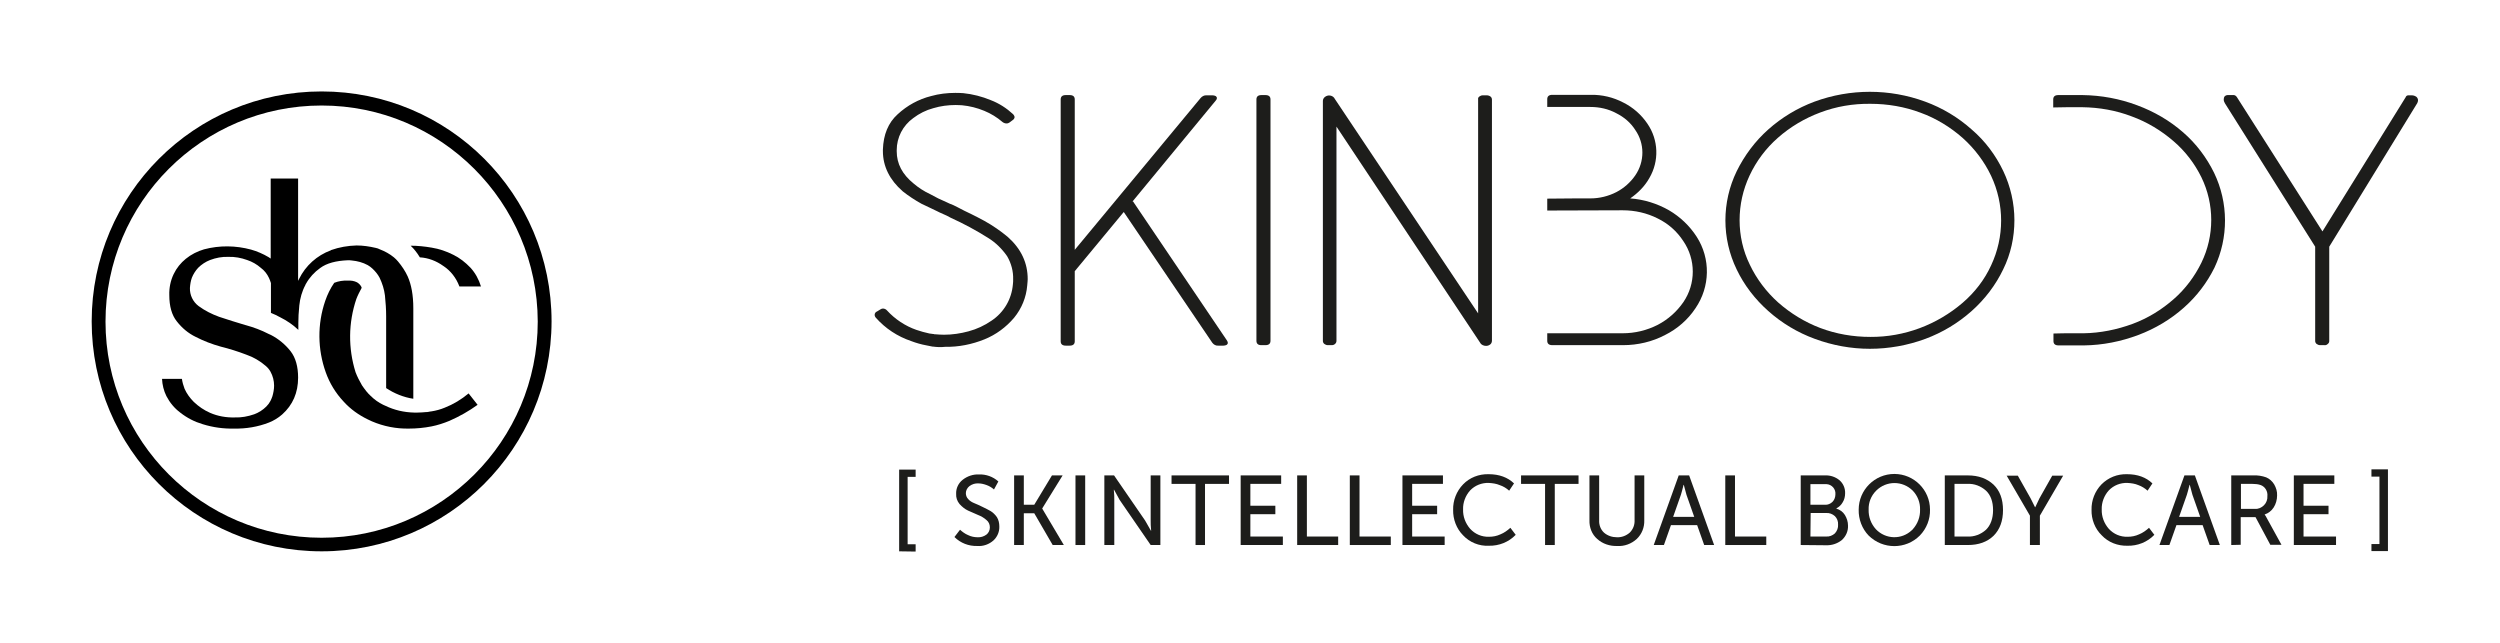
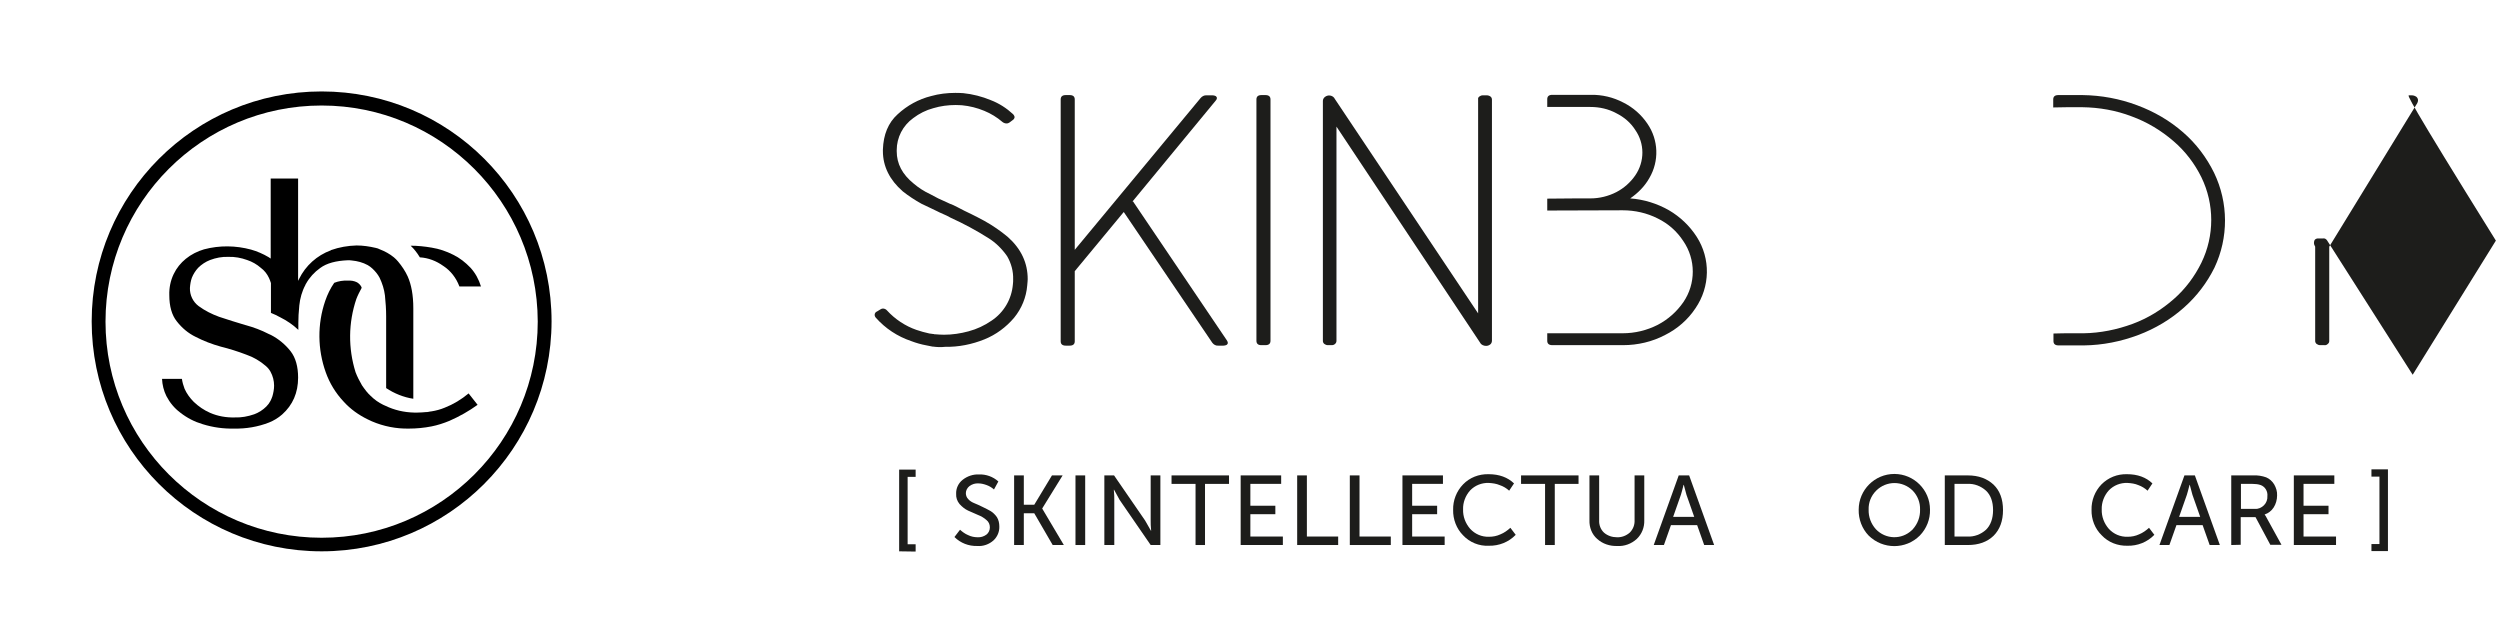
<svg xmlns="http://www.w3.org/2000/svg" version="1.1" id="Слой_1" x="0px" y="0px" viewBox="0 0 1030.7 265" style="enable-background:new 0 0 1030.7 265;" xml:space="preserve">
  <style type="text/css"> .st0{fill:#1D1D1B;} </style>
  <path class="st0" d="M384.7,142.9h-0.2l-0.5-0.1l-2-0.4c-2.2-0.4-4.3-1-6.4-1.8c-5.6-1.9-10.6-5.2-14.5-9.6 c-0.3-0.3-0.5-0.8-0.5-1.2c0-0.6,0.4-1.2,1-1.4l1.3-0.8c0.3-0.2,0.7-0.4,1.1-0.4c0.6,0,1.3,0.3,1.7,0.8c3.3,3.6,7.5,6.4,12.1,8 c1.8,0.6,3.5,1.1,5.4,1.5l0.8,0.1l0.7,0.1c0.2,0,0.3,0,0.5,0.1h0.2c1.3,0.1,2.5,0.2,3.8,0.2c3.4,0,6.8-0.5,10.1-1.4 c3.4-0.9,6.6-2.4,9.5-4.4c5.1-3.4,8.3-8.9,8.8-15c0.1-0.7,0.1-1.3,0.1-2c0.1-3.4-0.8-6.7-2.5-9.6c-2.1-3-4.7-5.6-7.8-7.5 c-4.9-3.1-10.1-5.9-15.4-8.3l-1.7-0.9c-0.3-0.1-1.2-0.5-2.9-1.3l-0.8-0.4l-2.7-1.3l-4-1.9c-2.7-1.5-5.3-3.2-7.7-5.1 c-5.4-4.7-8.2-10.3-8.2-16.6v-0.6c0.2-6.2,2.2-11.1,6.1-14.6c3.9-3.6,8.6-6.2,13.8-7.5c3.2-0.9,6.6-1.3,9.9-1.3c0.8,0,1.9,0,3.3,0.1 c3.9,0.4,7.8,1.4,11.4,2.9c3.4,1.3,6.5,3.3,9.2,5.8c0.3,0.3,0.5,0.7,0.6,1.1c0,0.6-0.4,1.1-0.9,1.4l-1.2,0.9 c-0.3,0.2-0.7,0.4-1.2,0.4c-0.6,0-1.2-0.2-1.7-0.6c-2.2-1.9-4.8-3.5-7.5-4.6c-2.9-1.2-6-2-9.2-2.3c-0.6,0-1.5-0.1-2.6-0.1 c-3.1,0-6.2,0.4-9.2,1.3c-3,0.8-5.8,2.2-8.3,4.1c-4.3,3.1-6.8,8-6.8,13.2v0.5c0,5.1,2.3,9.5,7,13.3c2,1.7,4.3,3.2,6.7,4.3 c0.3,0.2,1.5,0.8,3.4,1.8l3.3,1.5l1.5,0.7l1.5,0.6l1.8,0.9l2.7,1.4l2.9,1.4c1.6,0.8,3.4,1.7,5.4,2.8c3.4,1.9,6.6,4.1,9.6,6.6 c5.5,4.9,8.2,10.7,8.2,17.4c0,0.6-0.1,1.4-0.2,2.6c-0.4,4.9-2.3,9.5-5.4,13.3c-3.3,3.9-7.5,7-12.2,8.9c-5.2,2.1-10.7,3.2-16.3,3.1 C387.8,143.2,386.3,143.1,384.7,142.9z" />
  <path class="st0" d="M497.5,39.3h2.4c0.4,0,0.9,0.1,1.3,0.3c0.3,0.2,0.5,0.5,0.5,0.8c0,0.4-0.2,0.8-0.5,1.1l-34.4,41.7l0.3-0.2 l38.7,57.3c0.2,0.3,0.4,0.7,0.4,1.1c0,0.3-0.2,0.6-0.5,0.8c-0.4,0.2-0.9,0.3-1.3,0.3h-2.1c-1,0.1-1.9-0.4-2.5-1.2l-36.5-53.9 l-20.2,24.4v28.9c0,1.2-0.7,1.8-2.1,1.8h-1.6c-1.4,0-2.1-0.6-2.1-1.8V41c0-1.2,0.7-1.8,2.1-1.8h1.6c1.4,0,2.1,0.6,2.1,1.8v62 L495,40.4C495.6,39.7,496.5,39.2,497.5,39.3z" />
  <path class="st0" d="M518,140.5V41c0-1.2,0.7-1.8,2.1-1.8h1.6c1.4,0,2.1,0.6,2.1,1.8v99.5c0,1.2-0.7,1.8-2.1,1.8H520 C518.7,142.3,518,141.7,518,140.5z" />
  <path class="st0" d="M609.9,39.8c0.4-0.3,0.9-0.5,1.4-0.5h1.7c0.5,0,1.1,0.2,1.5,0.5c0.4,0.3,0.6,0.8,0.6,1.3v99.3 c0,0.6-0.2,1.2-0.7,1.6c-0.5,0.4-1.1,0.6-1.7,0.6c-0.5,0-1-0.1-1.4-0.3c-0.4-0.2-0.8-0.5-1-0.9L551,52.2v88.3c0,0.5-0.2,1-0.6,1.3 c-0.4,0.4-0.9,0.5-1.4,0.5h-1.6c-0.5,0-1-0.2-1.4-0.5c-0.4-0.3-0.6-0.8-0.6-1.2V41.6c0-0.6,0.3-1.2,0.8-1.6c1.2-1,3-0.8,3.9,0.4 c0,0.1,0.1,0.1,0.1,0.2l59.2,88.6V41C609.3,40.5,609.5,40.1,609.9,39.8z" />
  <path class="st0" d="M699.5,97.6c-2.9-4.5-6.8-8.2-11.4-10.9c-4.9-2.8-10.4-4.5-16-4.9c3.2-2.2,6-5,7.9-8.4c4.1-7,3.8-15.7-0.8-22.4 c-2.5-3.7-5.9-6.7-9.9-8.7c-4.2-2.2-8.8-3.3-13.5-3.2h-15.8c-1.4,0-2.1,0.6-2.1,1.8v3.2c3.1,0,17.8,0,17.8,0c3.7,0,7.4,0.8,10.7,2.6 c3.2,1.6,5.9,3.9,7.8,6.9c3.9,5.6,3.9,13,0,18.7c-2,2.9-4.7,5.3-7.8,6.9c-3.3,1.7-7,2.6-10.7,2.6c0,0-13.8,0-17.8,0.1v4.9 c1.9,0,31.1-0.1,31.1-0.1c5,0,10,1.1,14.5,3.4c4.3,2.1,7.9,5.3,10.5,9.3c5.2,7.6,5.2,17.6,0,25.2c-2.7,3.9-6.3,7.1-10.5,9.3 c-4.5,2.3-9.4,3.5-14.5,3.5c0,0-28.1,0-31.1,0v3.1c0,1.2,0.7,1.8,2.1,1.8h29.2c6,0,12-1.4,17.3-4.2c5-2.5,9.4-6.3,12.5-11 C705.1,118.2,705.3,106.6,699.5,97.6L699.5,97.6z" />
-   <path class="st0" d="M748.2,139.7c-7.1-2.6-13.6-6.5-19.2-11.5c-5.4-4.8-9.9-10.6-13-17.1c-6.2-12.8-6.2-27.7,0-40.5 c3.2-6.5,7.6-12.4,13-17.2c5.6-5,12.1-8.9,19.1-11.5c14.7-5.4,30.9-5.4,45.6,0c7.1,2.6,13.6,6.5,19.2,11.5c5.5,4.7,9.9,10.6,13,17.1 c3,6.3,4.6,13.3,4.6,20.3c0,7-1.5,13.9-4.6,20.2c-3.1,6.5-7.6,12.4-13,17.2c-5.6,5-12.1,8.9-19.1,11.5c-7.3,2.7-15.1,4.1-22.9,4.1 C763.2,143.8,755.5,142.4,748.2,139.7z M750.4,46.4c-6.4,2.4-12.3,5.9-17.4,10.4c-4.9,4.3-8.9,9.6-11.7,15.6 c-2.7,5.8-4.1,12-4.1,18.4c0,6.3,1.4,12.6,4.2,18.3c2.8,5.9,6.8,11.2,11.7,15.6c5.1,4.5,11,8.1,17.3,10.5c6.6,2.5,13.6,3.7,20.7,3.7 c14,0.1,27.5-5,38.1-14.1c5-4.3,9-9.5,11.7-15.4c5.5-11.7,5.5-25.2,0-36.9c-2.8-5.9-6.8-11.2-11.7-15.6c-5.1-4.5-11-8.1-17.3-10.4 c-6.6-2.5-13.7-3.7-20.7-3.7C764,42.7,757,43.9,750.4,46.4z" />
  <path class="st0" d="M912.8,71.2c-3.1-6.3-7.4-12-12.7-16.6c-5.6-4.9-12-8.6-19-11.2c-7.2-2.7-14.8-4.1-22.5-4.2h-10 c-1.4,0-2.1,0.6-2.1,1.8v3.3c3.7-0.1,5.7-0.1,5.7-0.1h6.3c7,0.1,13.9,1.3,20.4,3.8c6.3,2.3,12.1,5.8,17.2,10.2 c4.8,4.1,8.7,9.2,11.5,14.9c5.4,11.1,5.4,24.1,0,35.2c-2.8,5.7-6.6,10.8-11.4,15c-5,4.4-10.7,7.9-16.9,10.2 c-6.5,2.4-13.4,3.8-20.3,3.9h-6.7c0,0-2.7,0-5.7,0.1v3.1c0,1.2,0.7,1.8,2.1,1.8h10.5c7.7-0.1,15.2-1.6,22.4-4.3 c6.9-2.6,13.3-6.4,18.8-11.3c5.2-4.6,9.5-10.2,12.6-16.5C918.8,98,918.8,83.6,912.8,71.2L912.8,71.2z" />
-   <path class="st0" d="M993.2,39.3h1.1c0.7,0,1.3,0.2,1.9,0.6c0.4,0.3,0.7,0.9,0.7,1.4c0,0.4-0.1,0.8-0.3,1.2l-36.3,59.2v38.9 c0,0.5-0.2,0.9-0.6,1.2c-0.4,0.4-0.9,0.6-1.5,0.5h-1.7c-0.5,0-1-0.2-1.4-0.5c-0.4-0.3-0.6-0.8-0.6-1.2v-38.9l-37.2-59.1 c-0.3-0.5-0.5-1-0.5-1.6c0-0.5,0.1-0.9,0.4-1.3c0.3-0.3,0.8-0.5,1.2-0.5h2.2c0.6-0.1,1.2,0.2,1.6,0.8l35.3,55.4l34.3-55.3 C991.9,39.6,992.5,39.2,993.2,39.3z" />
+   <path class="st0" d="M993.2,39.3h1.1c0.7,0,1.3,0.2,1.9,0.6c0.4,0.3,0.7,0.9,0.7,1.4c0,0.4-0.1,0.8-0.3,1.2l-36.3,59.2v38.9 c0,0.5-0.2,0.9-0.6,1.2c-0.4,0.4-0.9,0.6-1.5,0.5h-1.7c-0.5,0-1-0.2-1.4-0.5c-0.4-0.3-0.6-0.8-0.6-1.2v-38.9c-0.3-0.5-0.5-1-0.5-1.6c0-0.5,0.1-0.9,0.4-1.3c0.3-0.3,0.8-0.5,1.2-0.5h2.2c0.6-0.1,1.2,0.2,1.6,0.8l35.3,55.4l34.3-55.3 C991.9,39.6,992.5,39.2,993.2,39.3z" />
  <path class="st0" d="M370.7,227.3v-33.7h6.8v3h-3.3v27.8h3.3v3L370.7,227.3z" />
  <path class="st0" d="M393.5,221.4l2.3-3c1,0.9,2.1,1.7,3.3,2.2c1.2,0.6,2.6,0.9,3.9,0.9c1.3,0.1,2.6-0.3,3.7-1.1 c0.9-0.7,1.4-1.8,1.4-3c0-1.2-0.5-2.3-1.4-3c-1-0.9-2.2-1.6-3.5-2.1c-1.4-0.6-2.7-1.2-4.1-1.8c-1.3-0.6-2.5-1.6-3.5-2.7 c-1-1.2-1.5-2.7-1.4-4.2c-0.1-2.2,0.9-4.4,2.7-5.8c1.9-1.5,4.3-2.3,6.7-2.2c2.9-0.1,5.8,0.9,8,2.9l-1.8,3.3c-0.9-0.8-1.9-1.4-3-1.8 c-1.1-0.4-2.2-0.7-3.4-0.7c-1.3-0.1-2.6,0.3-3.7,1.1c-0.9,0.7-1.5,1.8-1.5,2.9c0,0.9,0.3,1.8,1,2.5c0.7,0.8,1.6,1.3,2.6,1.7 c1,0.4,2.1,0.9,3.3,1.5s2.3,1.1,3.3,1.7c1,0.6,1.9,1.5,2.6,2.5c0.7,1.1,1,2.5,1,3.8c0.1,2.2-0.8,4.3-2.4,5.8 c-1.8,1.6-4.2,2.5-6.7,2.3C399.4,225.2,396,223.9,393.5,221.4z" />
  <path class="st0" d="M418.1,224.7V196h4v12.1h4.3l7.3-12.1h4.4l-8.4,13.6v0.1l8.9,15H434l-7.6-13.1h-4.3v13.1L418.1,224.7z" />
  <path class="st0" d="M443.4,224.7V196h4v28.7L443.4,224.7z" />
  <path class="st0" d="M455.3,224.7V196h4l12.8,18.6l2.4,4.2h0.1c-0.2-1.7-0.2-3.1-0.2-4.2V196h4v28.7h-4l-12.8-18.6l-2.3-4.2h-0.1 c0.2,1.7,0.2,3.1,0.2,4.2v18.6L455.3,224.7z" />
  <path class="st0" d="M492.9,224.7v-25.2H483V196h23.7v3.5h-9.9v25.2L492.9,224.7z" />
  <path class="st0" d="M511.5,224.7V196h16.7v3.5h-12.7v9h10.3v3.5h-10.3v9.2h13.4v3.5L511.5,224.7z" />
  <path class="st0" d="M534.8,224.7V196h4v25.2h12.9v3.5L534.8,224.7z" />
  <path class="st0" d="M556.5,224.7V196h4v25.2h12.9v3.5L556.5,224.7z" />
  <path class="st0" d="M578.2,224.7V196h16.7v3.5h-12.7v9h10.3v3.5h-10.3v9.2h13.4v3.5L578.2,224.7z" />
  <path class="st0" d="M599.1,210.2c-0.1-3.9,1.4-7.7,4.1-10.5c2.7-2.8,6.5-4.3,10.5-4.2c4.4,0,7.9,1.3,10.5,3.8l-2,3 c-1.1-1-2.4-1.8-3.9-2.3c-1.4-0.6-2.9-0.8-4.5-0.9c-2.9-0.1-5.7,1-7.7,3.1c-1.9,2.1-3,5-2.9,7.8c-0.1,3,1,5.8,2.9,8 c2,2.2,4.8,3.4,7.8,3.3c1.6,0,3.2-0.3,4.7-1c1.5-0.6,2.9-1.6,4.1-2.7l2.2,2.9c-2.9,3-6.9,4.6-11.1,4.5c-4,0.2-7.9-1.4-10.6-4.3 C600.5,218,599,214.1,599.1,210.2z" />
  <path class="st0" d="M637,224.7v-25.2h-9.9V196h23.7v3.5H641v25.2L637,224.7z" />
  <path class="st0" d="M655.3,214.5V196h4v18.5c-0.1,1.9,0.6,3.8,2,5.1c1.5,1.3,3.4,1.9,5.3,1.9c1.9,0.1,3.8-0.6,5.3-1.9 c1.4-1.4,2.1-3.2,2-5.2V196h4v18.5c0.1,2.9-1,5.7-3.1,7.7c-2.2,2-5.1,3.1-8.1,2.9c-3,0.1-6-0.9-8.2-2.9 C656.3,220.3,655.2,217.4,655.3,214.5z" />
  <path class="st0" d="M681.8,224.7l10.3-28.7h4.3l10.3,28.7h-4.1l-2.9-8.2h-10.8l-2.9,8.2L681.8,224.7z M689.8,213.1h8.7l-3.2-9.1 l-1.1-4.1h-0.1c-0.4,1.7-0.8,3.1-1.1,4.1L689.8,213.1z" />
-   <path class="st0" d="M711.3,224.7V196h4v25.2h12.9v3.5L711.3,224.7z" />
-   <path class="st0" d="M742.4,224.7V196h10c2.2-0.1,4.3,0.6,6,2c1.5,1.3,2.4,3.3,2.3,5.4c0,1.3-0.3,2.6-1,3.7 c-0.6,1.1-1.5,1.9-2.6,2.5v0.1c1.4,0.4,2.7,1.3,3.5,2.6c0.8,1.3,1.3,2.8,1.3,4.4c0.1,2.3-0.9,4.5-2.6,6c-1.9,1.5-4.2,2.2-6.6,2.1 L742.4,224.7z M746.4,208.1h6c1.1,0.1,2.3-0.4,3.1-1.2c0.8-0.8,1.2-2,1.2-3.1c0.2-2.2-1.5-4.1-3.7-4.2c-0.2,0-0.4,0-0.6,0h-6 L746.4,208.1z M746.4,221.2h6.5c1.3,0.1,2.6-0.4,3.6-1.3c0.9-1,1.4-2.3,1.3-3.6c0.1-1.3-0.4-2.6-1.3-3.5c-1-0.9-2.3-1.4-3.6-1.3 h-6.4L746.4,221.2z" />
  <path class="st0" d="M766.3,210.1c0-8.1,6.6-14.7,14.7-14.7c8.1,0,14.7,6.6,14.7,14.7c0.1,4-1.4,7.8-4.2,10.7 c-5.8,5.8-15.2,5.8-21.1,0C767.7,218,766.2,214.1,766.3,210.1z M770.4,210.1c-0.1,3,1,5.9,3,8.1c4,4.2,10.6,4.4,14.8,0.4 c0.1-0.1,0.3-0.2,0.4-0.4c2-2.2,3.1-5.1,3-8.1c0.1-2.9-1-5.7-3-7.8c-4.2-4.2-10.9-4.2-15.1,0c0,0,0,0,0,0 C771.4,204.4,770.3,207.2,770.4,210.1L770.4,210.1z" />
  <path class="st0" d="M801.8,224.7V196h9.5c4.4,0,7.9,1.3,10.6,3.8c2.6,2.5,3.9,6,3.9,10.5c0,4.5-1.3,8-3.9,10.6 c-2.6,2.5-6.1,3.8-10.6,3.8L801.8,224.7z M805.8,221.2h5.2c2.9,0.2,5.7-0.9,7.8-2.8c1.9-1.9,2.9-4.6,2.9-8.1c0-3.5-1-6.2-2.9-8 c-2.1-1.9-4.9-3-7.8-2.8h-5.2V221.2z" />
-   <path class="st0" d="M836.9,224.7v-12.1l-9.6-16.5h4.6l5.3,9.4l1.8,3.6h0.1c0.6-1.3,1.2-2.5,1.7-3.6l5.3-9.4h4.5l-9.6,16.5v12.1 L836.9,224.7z" />
  <path class="st0" d="M862.3,210.2c-0.1-3.9,1.4-7.7,4.1-10.5c2.8-2.8,6.5-4.3,10.5-4.2c4.4,0,7.9,1.3,10.5,3.8l-2,3 c-1.1-1-2.4-1.8-3.8-2.3c-1.4-0.6-2.9-0.8-4.5-0.9c-2.9-0.1-5.7,1-7.7,3.1c-1.9,2.1-3,5-2.9,7.8c-0.1,3,1,5.8,2.9,8 c2,2.2,4.8,3.4,7.8,3.3c1.6,0,3.2-0.3,4.7-1c1.5-0.6,2.9-1.6,4.1-2.7l2.2,2.9c-2.9,3-6.9,4.6-11.1,4.5c-4,0.1-7.9-1.4-10.6-4.3 C863.7,218,862.2,214.1,862.3,210.2z" />
  <path class="st0" d="M890.3,224.7l10.3-28.7h4.3l10.3,28.7H911l-2.9-8.2h-10.8l-2.9,8.2L890.3,224.7z M898.4,213.1h8.7l-3.2-9.1 l-1.1-4.1h-0.1c-0.4,1.7-0.8,3.1-1.1,4.1L898.4,213.1z" />
  <path class="st0" d="M919.9,224.7V196h9.1c1.8-0.1,3.6,0.2,5.3,0.8c1.4,0.6,2.5,1.6,3.3,2.9c0.8,1.4,1.3,3,1.2,4.6 c0,1.7-0.5,3.5-1.4,4.9c-0.9,1.4-2.2,2.4-3.7,2.9v0.1c0.3,0.4,0.6,0.8,0.8,1.3l6.1,11.1h-4.6l-6.1-11.4h-6.1v11.4L919.9,224.7z M923.9,209.8h5.8c1.4,0.1,2.7-0.5,3.7-1.5c1-1,1.5-2.4,1.4-3.8c0.2-1.9-0.9-3.8-2.7-4.5c-1.1-0.4-2.3-0.5-3.4-0.5h-4.8L923.9,209.8 z" />
  <path class="st0" d="M945.7,224.7V196h16.7v3.5h-12.7v9H960v3.5h-10.3v9.2h13.4v3.5L945.7,224.7z" />
  <path class="st0" d="M977.7,224.3h3.3v-27.8h-3.3v-3h6.8v33.7h-6.8V224.3z" />
  <path d="M182.7,109.6c3.1,2,5.4,5,6.7,8.5h8.9c-0.9-2.9-2.3-5.5-4.3-7.7c-2.1-2.2-4.5-4.1-7.2-5.4c-2.8-1.4-5.7-2.4-8.8-2.9 c-2.9-0.5-5.8-0.8-8.7-0.8c1.5,1.4,2.7,3,3.8,4.8C176.6,106.3,179.9,107.6,182.7,109.6" />
  <path d="M132,110.5c-2.4,1.7-4.4,3.9-5.8,6.4c-0.1,0.2-0.3,0.4-0.3,0.6c-1.4,2.6-2.2,5.5-2.5,8.4c-0.3,2.9-0.4,5.2-0.4,7.2v2.9 c-2.2-2.1-4.7-3.8-7.5-5.2c-1.3-0.7-2.5-1.3-3.8-1.8v-12.3c-0.2-0.7-0.5-1.4-0.8-2.1c-0.8-1.7-1.9-3.1-3.4-4.2 c-1.6-1.4-3.5-2.5-5.6-3.2c-2.5-0.9-5.1-1.4-7.8-1.3c-2.6-0.1-5.1,0.4-7.5,1.3c-1.8,0.7-3.5,1.8-4.9,3.2c-1.1,1.2-2,2.6-2.6,4.1 c-0.5,1.4-0.7,2.8-0.8,4.2c-0.1,2.9,1.2,5.7,3.6,7.5c2.6,1.9,5.4,3.3,8.4,4.4c3.6,1.2,7.1,2.3,10.8,3.4c3.4,0.9,6.6,2.1,9.7,3.7 c0.3,0.1,0.6,0.3,0.9,0.4c3.1,1.6,5.9,3.9,8.1,6.7c2.1,2.7,3.1,6.4,3.1,10.9c0,6.2-2.2,11.3-6.6,15.2c-1.6,1.4-3.4,2.5-5.4,3.3 c-4.6,1.8-9.5,2.6-14.4,2.5c-4.4,0.1-8.7-0.5-12.9-1.8c-3.4-1-6.5-2.6-9.3-4.8c-2.4-1.8-4.3-4.1-5.7-6.8c-1.1-2.2-1.7-4.7-1.8-7.1 H75c0.2,1.4,0.6,2.8,1.1,4.1c0.9,2,2.2,3.8,3.8,5.4c2,1.9,4.2,3.4,6.7,4.5c3.2,1.4,6.7,2,10.2,1.9c2.7,0.1,5.4-0.4,8-1.3 c1.9-0.7,3.6-1.8,5-3.2c0.7-0.7,1.3-1.5,1.7-2.3c0.3-0.6,0.6-1.3,0.8-1.9c0.4-1.4,0.7-2.9,0.7-4.4c0-2-0.5-4-1.5-5.8 c-0.5-0.9-1.1-1.6-1.9-2.3c-2.4-2.1-5.2-3.7-8.1-4.7c-3.4-1.3-6.9-2.4-10.5-3.3c-3.6-1-7-2.3-10.3-4c-3.1-1.5-5.7-3.7-7.8-6.4 c-2.1-2.6-3.1-6.3-3.1-10.8c-0.1-3,0.5-6,1.8-8.7c1.2-2.5,2.9-4.6,5-6.3c2.2-1.8,4.8-3.1,7.5-3.9c6.4-1.7,13.1-1.6,19.4,0.1 c2.5,0.7,5,1.8,7.2,3.1l0.9,0.6V73.6h11.3v42.2l0.4-0.8c2.7-5.5,7.4-9.7,13.1-11.8c0,0,0.1,0,0.1-0.1c3.4-1.2,6.9-1.8,10.5-1.9 c2.7,0,5.3,0.4,7.9,1c0.6,0.1,1.1,0.3,1.7,0.6c2.1,0.8,4.1,1.9,5.8,3.3c0.6,0.5,1.2,1.1,1.7,1.7c1.6,1.9,3,4,4,6.2 c1.5,3.4,2.3,7.7,2.3,13.1v37.3c-4-0.6-7.9-2.2-11.2-4.4v-29.6c0-2.9-0.2-5.7-0.5-8.6c-0.3-2.5-1.1-5-2.2-7.3 c-0.4-0.7-0.8-1.4-1.4-2.1c-1-1.2-2.1-2.3-3.5-3.1c-2-1.1-4.3-1.7-6.5-1.9c-0.6-0.1-1.1-0.1-1.7-0.1 C138.5,107.5,134.7,108.5,132,110.5" />
  <path d="M196.9,166.9c-3.6,2.6-7.5,4.8-11.6,6.6c-2.4,1-4.9,1.8-7.4,2.3c-3.1,0.6-6.2,0.9-9.3,0.9c-5.2,0.1-10.4-0.9-15.3-3 c-0.6-0.3-1.1-0.5-1.7-0.8c-3.7-1.8-7.1-4.2-9.9-7.3c-3.3-3.5-5.8-7.6-7.4-12.1c-3.4-9.5-3.5-19.9-0.2-29.5c0.9-2.6,2.1-5.1,3.7-7.4 c1.8-0.7,3.6-1,5.5-0.9c1.4-0.1,2.7,0.1,3.9,0.7c0.8,0.5,1.4,1.1,1.8,1.9c0,0.1,0.1,0.2,0.1,0.4c-0.8,1.5-1.6,3-2.2,4.6 c-3.3,9.8-3.4,20.3-0.3,30.2c0.7,1.8,1.6,3.6,2.6,5.3l0.2,0.3c0.5,0.7,0.9,1.3,1.4,1.9c0.1,0.2,0.3,0.4,0.4,0.5 c0.5,0.6,1,1.2,1.6,1.7c1.5,1.5,3.3,2.8,5.2,3.7l0.9,0.4l0,0c3.7,1.8,7.7,2.7,11.8,2.8c0.2,0,0.5,0,0.7,0c0.2,0,0.5,0,0.7,0 c1.2,0,2.3-0.1,3.5-0.2c0.3,0,0.7,0,1-0.1c0.2,0,0.3,0,0.5-0.1c0.3,0,0.6-0.1,0.8-0.1c1.9-0.3,3.7-0.8,5.4-1.5 c3.6-1.4,6.9-3.4,9.9-5.9L196.9,166.9z" />
  <path d="M132.6,227.3c-52.4,0-94.8-42.4-94.8-94.8s42.4-94.8,94.8-94.8s94.8,42.4,94.8,94.8C227.3,184.9,184.9,227.3,132.6,227.3 M132.6,43.5c-49.2,0-89.1,39.9-89.1,89.1s39.9,89.1,89.1,89.1s89.1-39.9,89.1-89.1c0,0,0,0,0,0C221.6,83.4,181.7,43.5,132.6,43.5" />
</svg>